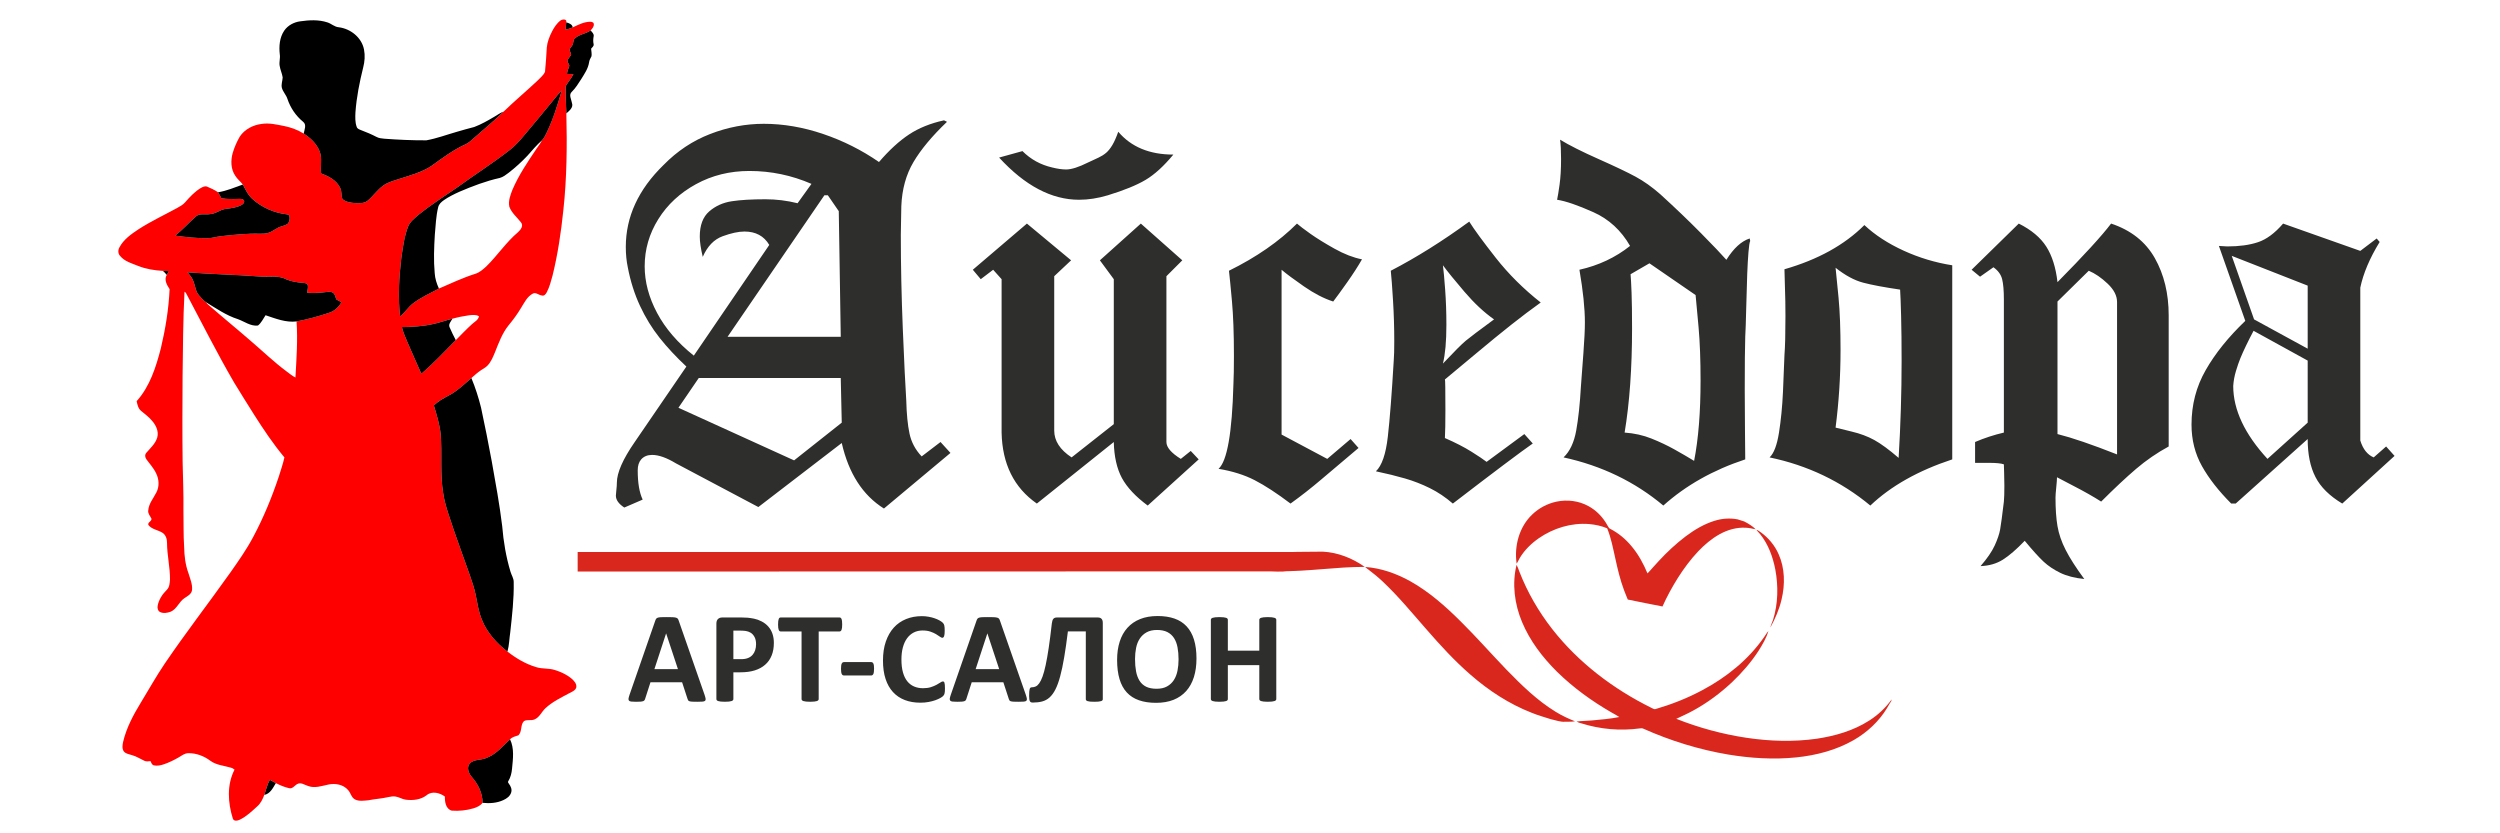
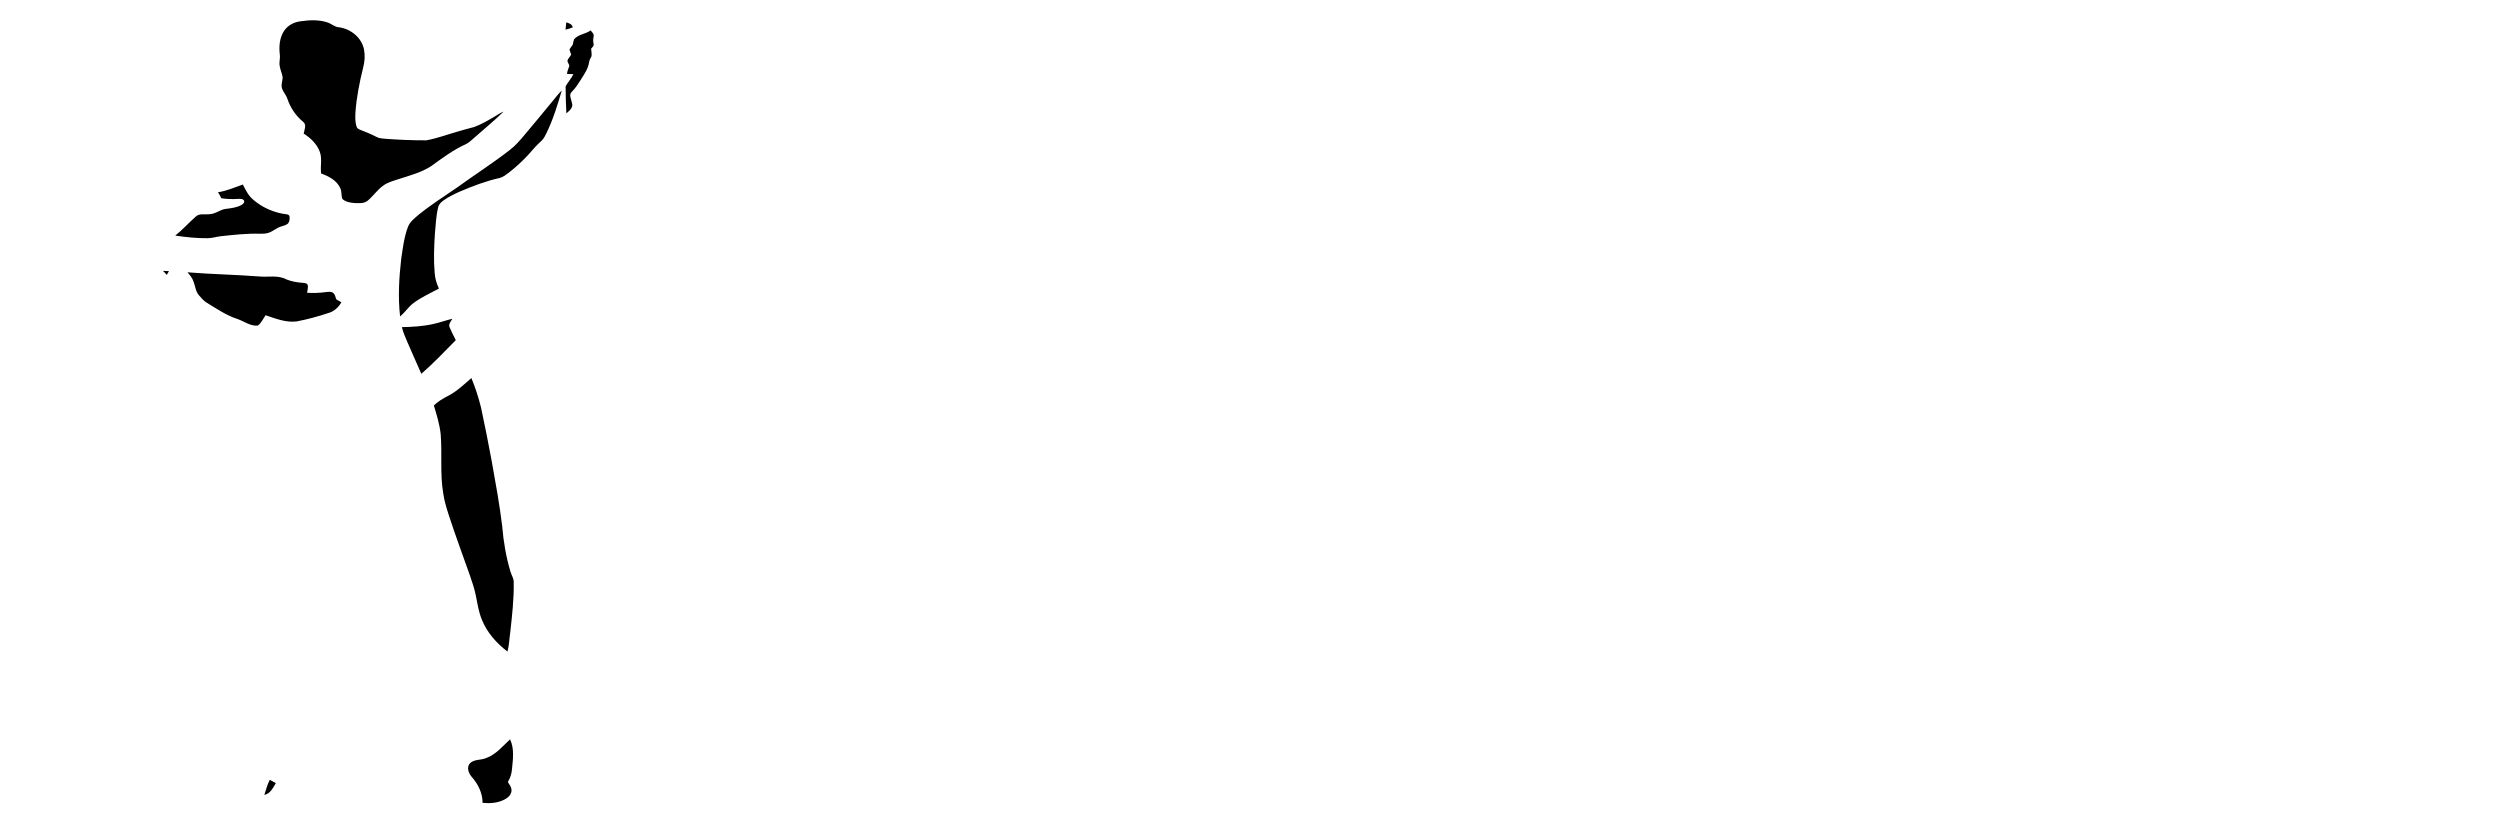
<svg xmlns="http://www.w3.org/2000/svg" xml:space="preserve" width="100%" height="100%" version="1.1" style="shape-rendering:geometricPrecision; text-rendering:geometricPrecision; image-rendering:optimizeQuality; fill-rule:evenodd; clip-rule:evenodd" viewBox="0 0 45000 15000">
  <defs>
    <style type="text/css">
   
    .fil4 {fill:#DA271E}
    .fil2 {fill:black;fill-rule:nonzero}
    .fil0 {fill:#2E2E2D;fill-rule:nonzero}
    .fil3 {fill:#DA271E;fill-rule:nonzero}
    .fil1 {fill:red;fill-rule:nonzero}
   
  </style>
  </defs>
  <g id="Layer_x0020_1">
    <g id="_2115845586016">
-       <path class="fil0" d="M11943.65 2970.12c244.24,-250.19 524.22,-436.35 839.94,-558.47 315.73,-122.12 637.41,-183.18 965.05,-183.18 351.47,0 707.4,61.06 1067.8,183.18 360.41,122.12 695.49,290.4 1005.26,504.86 184.66,-214.46 364.87,-379.76 540.6,-495.93 175.73,-116.16 385.72,-201.05 629.96,-254.66l53.61 26.81c-268.07,256.15 -469.11,497.41 -603.15,723.78 -134.03,226.37 -207.01,491.46 -218.92,795.27 0,53.61 -1.49,138.5 -4.47,254.66 -2.98,116.16 -4.47,204.03 -4.47,263.6 0,542.09 11.92,1105.04 35.74,1688.83 23.83,583.79 44.68,1015.68 62.56,1295.66 5.95,238.28 25.31,434.87 58.08,589.75 32.76,154.88 105.73,291.89 218.92,411.04l339.55 -259.14 178.71 196.59 -1197.37 1000.78c-381.25,-238.28 -634.43,-631.44 -759.52,-1179.49l-1501.18 1152.69 -1483.31 -786.34c-166.8,-101.27 -309.77,-151.9 -428.91,-151.9 -83.4,0 -148.93,26.81 -196.58,80.42 -41.7,47.66 -62.55,113.18 -62.55,196.58 0,226.37 29.78,402.1 89.35,527.2l-330.61 142.97c-101.27,-65.53 -151.91,-137.01 -151.91,-214.45 0,-17.87 2.98,-52.13 8.94,-102.76 5.96,-50.64 8.93,-93.83 8.93,-129.57 0,-178.71 107.23,-422.95 321.68,-732.72l929.31 -1358.21c-184.67,-172.75 -345.51,-345.51 -482.53,-518.26 -137.01,-172.75 -254.66,-364.87 -352.95,-576.35 -98.29,-211.47 -171.27,-442.31 -218.92,-692.51 -23.83,-113.18 -35.75,-235.3 -35.75,-366.35 0,-542.1 226.37,-1033.55 679.11,-1474.38zm2350.06 5316.68l857.82 -679.1 -17.88 -804.21 -2555.58 0 -366.35 536.14 2081.99 947.17zm-1197.37 -2224.96l2037.31 0 -35.74 -2260.71 -196.58 -285.94 -62.55 0 -1742.44 2546.65zm-446.78 -1438.63c-35.74,-148.93 -53.61,-271.05 -53.61,-366.36 0,-202.54 56.59,-352.96 169.77,-451.25 113.19,-98.29 248.71,-159.35 406.57,-183.18 157.86,-23.83 358.92,-35.74 603.15,-35.74 196.59,0 390.19,23.83 580.82,71.48l250.19 -348.48c-357.42,-154.89 -729.74,-232.33 -1116.95,-232.33 -351.46,0 -671.65,78.93 -960.57,236.79 -288.92,157.87 -515.29,367.85 -679.1,629.96 -163.83,262.11 -245.74,545.07 -245.74,848.88 0,279.99 74.47,559.97 223.4,839.95 148.92,279.98 369.33,536.13 661.23,768.46l1358.21 -1992.64c-95.31,-160.84 -244.24,-241.26 -446.78,-241.26 -107.23,0 -238.28,28.3 -393.17,84.89 -154.88,56.59 -274.02,180.2 -357.42,370.83zm8783.69 3493.82l142.97 151.9 -917.39 831.01c-217.43,-160.84 -372.32,-326.15 -464.65,-495.93 -90.84,-169.77 -139.99,-385.71 -145.95,-647.83l-1385.01 1108.02c-411.04,-285.94 -622.52,-711.87 -634.43,-1277.79l0 -2761.1 -151.91 -169.78 -223.39 169.78 -142.97 -169.78 973.99 -831.01 795.26 661.24 -303.81 285.93 0 2778.98c0,184.67 104.25,345.5 312.75,482.52l759.52 -598.69 0 -2609.19 -250.19 -339.55 737.18 -661.24 746.13 661.24 -285.94 285.93 0 2984.49c0,95.32 86.37,196.59 259.13,303.81l178.71 -142.96zm-3029.17 -5397.1c148.93,148.92 327.64,247.22 536.14,294.87 95.31,23.83 178.71,35.74 250.2,35.74 95.31,0 226.36,-41.7 393.16,-125.1 77.44,-35.74 141.48,-65.52 192.12,-89.35 50.63,-23.83 95.31,-52.13 134.03,-84.89 38.72,-32.76 75.95,-78.93 111.7,-138.5 35.74,-59.57 71.48,-139.99 107.22,-241.26 232.33,274.02 562.95,411.04 991.85,411.04 -172.75,208.49 -339.55,360.4 -500.39,455.71 -160.84,95.31 -387.21,187.65 -679.1,277 -178.72,53.62 -351.47,80.43 -518.27,80.43 -494.43,0 -973.98,-253.18 -1438.63,-759.53l419.97 -116.16zm5906.43 5182.64l142.97 160.84c-262.11,220.41 -484.01,408.06 -665.7,562.94 -181.69,154.89 -367.85,300.83 -558.48,437.85 -244.24,-184.67 -458.69,-324.66 -643.36,-419.98 -184.67,-95.31 -402.1,-163.81 -652.3,-205.51 154.89,-137.02 244.24,-646.34 268.07,-1527.99 5.96,-119.14 8.94,-288.92 8.94,-509.33 0,-393.16 -11.92,-720.8 -35.74,-982.91 -23.83,-262.12 -41.7,-443.81 -53.62,-545.08 494.44,-244.24 902.5,-527.2 1224.18,-848.88 47.66,41.7 128.07,102.76 241.26,183.18 113.18,80.42 257.64,169.78 433.37,268.07 175.74,98.29 341.05,162.33 495.93,192.12 -71.48,125.09 -160.84,263.6 -268.07,415.5 -107.22,151.9 -190.62,266.58 -250.19,344.02 -166.8,-53.61 -342.53,-144.46 -527.2,-272.53 -184.67,-128.08 -318.7,-227.86 -402.1,-299.35l0 2966.62 822.07 437.84 419.97 -357.42zm2135.61 -3913.79c89.36,142.97 248.71,360.4 478.06,652.3 229.34,291.89 498.9,559.96 808.67,804.2 -166.8,119.14 -342.53,251.69 -527.2,397.64 -184.67,145.94 -396.15,318.7 -634.43,518.26 -238.28,199.56 -425.93,355.94 -562.94,469.12 5.95,0 8.93,184.67 8.93,554.01 0,220.41 -2.98,387.2 -8.93,500.39 190.62,83.4 349.98,165.31 478.05,245.73 128.08,80.42 218.92,141.48 272.54,183.18l679.1 -500.4 151.91 169.78c-214.46,148.93 -694,509.33 -1438.63,1081.21 -131.06,-113.18 -268.07,-205.52 -412.53,-277.01 -144.46,-71.48 -293.39,-129.56 -446.78,-174.24 -153.39,-44.68 -329.13,-87.87 -525.71,-129.57 107.23,-101.27 178.71,-308.27 214.45,-621.02 35.75,-312.75 71.49,-772.93 107.23,-1380.55 5.96,-71.48 8.94,-184.67 8.94,-339.55 0,-244.24 -7.45,-488.48 -22.34,-732.72 -14.89,-244.24 -28.3,-422.95 -40.21,-536.14 460.18,-238.28 930.79,-533.15 1411.82,-884.62zm-473.59 2555.58c202.54,-214.45 339.56,-351.47 411.04,-411.04 71.49,-59.57 241.26,-187.64 509.33,-384.23 -178.71,-125.1 -355.93,-290.4 -531.67,-495.92 -175.73,-205.52 -305.3,-364.87 -388.7,-478.06 11.92,89.36 25.32,235.31 40.22,437.85 14.89,202.54 22.33,414.01 22.33,634.42 0,297.86 -20.85,530.18 -62.55,696.98zm5522.2 -2251.77l8.94 44.68c-11.92,23.83 -22.34,90.84 -31.28,201.05 -8.93,110.2 -16.38,241.26 -22.34,393.17 -5.95,151.9 -11.91,354.44 -17.87,607.62 -5.96,253.17 -11.91,427.42 -17.87,522.73 -5.96,190.62 -8.93,509.33 -8.93,956.11 0,274.02 1.48,525.71 4.46,755.06 2.98,229.34 4.47,394.65 4.47,495.92 -577.83,190.63 -1069.29,467.63 -1474.37,831.01 -512.31,-428.91 -1111,-717.83 -1796.06,-866.75 113.19,-107.23 189.14,-268.07 227.86,-482.52 38.72,-214.46 67.02,-479.55 84.89,-795.27 11.91,-160.84 26.8,-360.4 44.68,-598.69 17.87,-238.28 26.8,-422.95 26.8,-554 0,-250.2 -32.76,-565.92 -98.29,-947.18 345.51,-77.44 649.32,-220.41 911.43,-428.91 -160.84,-279.98 -381.25,-482.52 -661.23,-607.62 -279.98,-125.09 -497.42,-199.56 -652.3,-223.38 11.91,-53.62 26.81,-144.47 44.68,-272.54 17.87,-128.08 26.8,-281.47 26.8,-460.18 0,-154.89 -5.95,-271.05 -17.87,-348.49 166.8,101.27 397.64,217.43 692.51,348.49 294.88,131.05 516.78,236.79 665.7,317.21 148.93,80.42 297.86,186.16 446.78,317.21 268.07,244.24 512.31,478.06 732.72,701.45 220.41,223.39 372.32,382.74 455.72,478.05 131.05,-208.5 271.04,-336.57 419.97,-384.23zm-2251.77 3493.82c172.76,11.91 333.6,47.66 482.52,107.23 148.93,59.57 287.43,125.09 415.51,196.58 128.08,71.48 245.73,139.99 352.96,205.52 77.44,-393.17 116.16,-875.69 116.16,-1447.57 0,-369.34 -11.92,-688.04 -35.75,-956.11 -23.82,-268.07 -41.69,-461.67 -53.61,-580.81l-831.01 -571.88 -339.55 196.58c5.95,65.53 11.91,177.23 17.87,335.09 5.96,157.86 8.94,370.82 8.94,638.89 0,714.85 -44.68,1340.34 -134.04,1876.48zm5897.49 -3011.3l0 3493.82c-613.57,202.54 -1105.03,479.54 -1474.37,831.01 -524.22,-434.86 -1128.86,-723.78 -1813.93,-866.75 77.45,-71.49 134.04,-220.41 169.78,-446.78 35.74,-226.37 59.57,-470.61 71.49,-732.72 11.91,-262.11 20.85,-482.52 26.8,-661.23 11.92,-148.93 17.87,-381.26 17.87,-696.98 0,-190.63 -2.97,-363.38 -8.93,-518.27 -5.96,-154.88 -8.94,-265.09 -8.94,-330.61 601.67,-172.76 1081.21,-437.85 1438.63,-795.27 190.63,178.71 425.93,332.11 705.92,460.18 279.98,128.08 571.87,215.95 875.68,263.6zm-2099.86 2921.94c41.7,11.92 138.5,35.74 290.41,71.49 151.9,35.74 287.43,86.37 406.57,151.9 119.14,65.53 265.09,172.76 437.84,321.68 35.74,-595.7 53.61,-1176.52 53.61,-1742.44 0,-315.72 -2.98,-586.77 -8.93,-813.14 -5.96,-226.37 -11.92,-384.23 -17.87,-473.58 -285.94,-41.7 -507.84,-83.4 -665.7,-125.1 -157.87,-41.7 -323.18,-131.06 -495.93,-268.07 11.91,107.23 29.78,287.43 53.61,540.6 23.83,253.18 35.75,567.41 35.75,942.71 0,464.65 -29.79,929.3 -89.36,1393.95zm5995.78 -2019.44l0 2359c-208.49,113.18 -403.59,247.21 -585.28,402.1 -181.69,154.88 -391.67,351.46 -629.96,589.75 -65.52,-41.7 -139.99,-86.38 -223.39,-134.04 -83.4,-47.65 -180.2,-99.78 -290.4,-156.37 -110.21,-56.59 -204.03,-105.74 -281.48,-147.44 0,35.74 -4.46,96.8 -13.4,183.18 -8.93,86.38 -13.4,147.44 -13.4,183.18 0,202.54 11.91,373.81 35.74,513.8 23.83,139.99 72.97,282.96 147.44,428.91 74.46,145.94 186.16,320.19 335.08,522.73 -172.75,-17.87 -317.21,-55.1 -433.37,-111.7 -116.17,-56.59 -215.95,-123.61 -299.35,-201.05 -83.39,-77.44 -196.58,-202.54 -339.55,-375.29 -148.93,154.88 -279.98,268.07 -393.17,339.55 -113.18,71.49 -247.21,110.21 -402.1,116.16 119.14,-137.01 204.03,-260.62 254.67,-370.83 50.63,-110.2 83.4,-207 98.29,-290.4 14.89,-83.4 37.23,-250.2 67.02,-500.39 5.95,-59.58 8.93,-154.89 8.93,-285.94 0,-89.36 -1.49,-168.29 -4.47,-236.8 -2.97,-68.5 -4.46,-117.65 -4.46,-147.43 -47.66,-17.88 -137.02,-26.81 -268.07,-26.81l-250.2 0 0 -375.3c166.8,-71.48 339.56,-128.07 518.27,-169.77l0 -2394.74c0,-160.84 -10.43,-282.96 -31.28,-366.36 -20.85,-83.4 -72.97,-154.89 -156.37,-214.46l-241.26 169.78 -151.91 -125.1 848.88 -831.01c226.37,113.19 391.68,251.69 495.93,415.51 104.25,163.82 171.27,376.78 201.05,638.89 476.57,-482.52 798.25,-833.99 965.04,-1054.4 357.43,119.14 619.54,326.15 786.34,621.03 166.79,294.87 250.19,638.89 250.19,1032.06zm-2001.57 2135.6c262.11,65.53 619.53,187.65 1072.27,366.37l0 -2743.23c0,-113.19 -56.59,-223.39 -169.78,-330.62 -113.18,-107.23 -226.36,-184.67 -339.55,-232.33l-562.94 554.01 0 2385.8zm5915.36 223.4l151.91 169.77 -941.22 857.82c-227.86,-137.02 -390.18,-296.37 -482.52,-478.06 -93.82,-181.69 -139.99,-409.54 -139.99,-683.57l-1295.66 1161.63 -80.42 0c-226.37,-226.37 -402.1,-451.25 -527.2,-674.64 -125.1,-223.39 -187.65,-472.1 -187.65,-746.12 0,-357.43 84.89,-685.06 256.16,-982.92 169.77,-297.85 406.56,-592.72 711.86,-884.62l-475.07 -1349.28c11.91,0 35.74,1.49 71.48,4.47 35.74,2.98 62.55,4.47 80.42,4.47 215.95,0 399.13,-25.32 551.03,-75.95 153.39,-50.64 303.81,-162.33 452.74,-335.09l1389.48 491.46 294.88 -223.39 53.61 62.55c-178.71,291.9 -294.87,565.92 -348.49,822.07l0 2752.17c47.66,154.88 128.08,256.15 241.26,303.81l223.39 -196.58zm-2376.86 -2287.52l965.04 527.2 0 -1134.82 -1367.15 -536.13 402.11 1143.75zm241.26 2510.9l723.78 -652.29 0 -1116.95 -973.98 -536.14c-47.66,89.36 -92.33,177.22 -134.03,263.6 -41.7,86.38 -75.96,162.33 -102.76,227.86 -26.81,65.53 -53.62,142.97 -80.42,232.33 -26.81,89.35 -43.19,178.71 -49.15,268.06 0,428.91 205.52,866.75 616.56,1313.53z" />
-       <path class="fil0" d="M12683.43 12510.39c9.16,27.87 15.13,50.17 17.52,66.49 2.39,16.32 -0.8,28.67 -9.16,37.03 -8.76,7.96 -23.89,13.14 -45.79,15.13 -21.5,1.99 -51.76,2.79 -89.59,2.79 -39.81,0 -70.87,-0.4 -92.77,-1.59 -22.29,-1.2 -39.02,-3.59 -50.96,-7.17 -11.55,-3.59 -19.51,-8.36 -24.29,-14.73 -4.78,-5.98 -8.76,-14.34 -11.55,-24.29l-99.14 -303.4 -569.37 0 -95.16 295.04c-3.19,11.14 -7.17,20.3 -12.34,27.47 -4.78,7.57 -13.14,13.14 -24.29,17.52 -11.15,4.38 -27.07,7.17 -47.78,8.76 -20.7,1.59 -47.78,2.39 -81.23,2.39 -35.83,0 -63.7,-1.2 -84.01,-3.59 -20.3,-2.39 -34.24,-7.96 -41.8,-16.72 -7.97,-9.16 -10.75,-21.9 -8.37,-38.22 2.39,-16.33 8.37,-37.83 17.52,-65.3l465.06 -1339.81c4.38,-13.14 9.95,-23.9 16.32,-31.86 5.97,-8.36 15.93,-14.33 29.46,-18.71 13.94,-4.38 32.65,-7.17 56.94,-8.36 23.89,-1.2 55.74,-1.59 95.56,-1.59 45.79,0 82.42,0.39 109.5,1.59 27.47,1.19 48.57,3.98 63.7,8.36 15.13,4.38 25.88,10.75 32.65,19.11 6.37,8.76 12.34,20.31 16.72,35.04l466.65 1338.62zm-692.8 -1108.48l-1.2 0 -210.23 642.23 423.65 0 -212.22 -642.23zm1938.65 171.6c0,85.21 -13.14,160.06 -39.82,225.36 -26.28,65.7 -64.9,120.65 -115.87,165.24 -50.56,44.99 -112.68,78.84 -186.34,102.33 -73.65,23.49 -160.45,35.04 -260.39,35.04l-126.22 0 0 481.37c0,7.97 -2.39,14.74 -7.57,21.11 -5.17,5.97 -13.53,11.14 -25.08,15.12 -11.55,3.99 -27.07,6.77 -46.58,9.16 -19.12,2.39 -44.2,3.59 -74.06,3.59 -29.47,0 -54.15,-1.2 -74.06,-3.59 -19.91,-2.39 -35.44,-5.57 -46.98,-9.16 -11.55,-3.98 -19.91,-9.15 -24.29,-15.12 -4.78,-6.37 -7.17,-13.54 -7.17,-21.11l0 -1358.13c0,-36.63 9.56,-64.1 28.67,-82.41 19.11,-18.32 44.19,-27.48 75.25,-27.48l355.96 0c35.83,0 70.07,1.2 102.32,3.98 32.26,2.79 70.88,8.76 116.27,17.52 44.99,9.16 90.78,25.49 136.97,49.77 46.18,23.89 86,54.55 118.65,91.58 32.65,37.03 57.73,80.03 74.85,129.8 17.12,49.37 25.49,104.72 25.49,166.03zm-320.13 22.3c0,-52.96 -9.55,-96.75 -28.27,-130.99 -18.71,-34.25 -41.8,-59.73 -69.28,-76.05 -27.47,-16.33 -56.14,-26.68 -86,-31.06 -30.26,-4.38 -61.32,-6.37 -93.57,-6.37l-131.39 0 0 513.63 138.56 0c49.37,0 90.38,-6.77 123.83,-19.91 33.04,-13.14 60.52,-31.85 81.62,-55.74 21.11,-23.49 37.03,-52.16 48.18,-85.21 10.75,-33.05 16.32,-69.28 16.32,-108.3zm1550.05 -355.16c0,22.7 -0.8,41.81 -2.79,58.13 -1.99,15.93 -4.78,28.67 -8.76,38.22 -3.98,9.96 -8.76,17.13 -14.73,21.51 -5.58,4.77 -12.34,7.16 -19.11,7.16l-377.46 0 0 1217.18c0,7.57 -2.39,14.74 -7.57,21.11 -5.17,5.97 -13.53,11.14 -25.08,15.12 -11.55,3.59 -27.47,6.77 -47.38,9.16 -19.91,2.39 -44.6,3.59 -74.06,3.59 -29.46,0 -54.15,-1.2 -74.06,-3.59 -19.91,-2.39 -35.83,-5.57 -47.38,-9.16 -11.55,-3.98 -19.91,-9.15 -25.08,-15.12 -5.18,-6.37 -7.57,-13.54 -7.57,-21.11l0 -1217.18 -377.46 0c-7.56,0 -14.33,-2.39 -19.9,-7.16 -5.18,-4.38 -9.96,-11.55 -13.94,-21.51 -3.58,-9.55 -6.77,-22.29 -8.76,-38.22 -1.99,-16.32 -2.79,-35.43 -2.79,-58.13 0,-23.09 0.8,-43 2.79,-59.32 1.99,-16.33 5.18,-29.47 8.76,-39.02 3.98,-9.96 8.76,-16.73 13.94,-21.11 5.57,-4.38 12.34,-6.37 19.9,-6.37l1063.1 0c6.77,0 13.14,1.99 19.11,6.37 5.97,4.38 10.75,11.15 14.73,21.11 3.98,9.55 6.77,22.69 8.76,39.02 1.99,16.32 2.79,36.23 2.79,59.32zm573.75 796.32c0,45.39 -4.38,76.85 -12.74,94.77 -8.76,17.91 -22.3,27.07 -41.01,27.07l-486.16 0c-19.51,0 -33.44,-9.16 -42.2,-27.47 -8.37,-18.32 -12.75,-49.77 -12.75,-94.37 0,-43.79 4.38,-74.45 12.75,-92.37 8.76,-17.92 22.69,-27.08 42.2,-27.08l486.16 0c9.55,0 17.51,2 23.89,5.98 6.76,3.98 12.34,10.35 17.12,19.91 4.38,9.15 7.96,21.89 9.95,37.42 1.99,15.53 2.79,34.25 2.79,56.14zm1276.1 359.54c0,19.51 -0.39,36.24 -1.59,49.77 -1.19,13.54 -3.18,25.49 -5.57,35.04 -1.99,9.96 -5.18,18.32 -9.16,25.48 -3.98,6.77 -9.95,14.74 -18.71,23.5 -8.36,8.76 -25.09,20.3 -49.37,34.24 -24.69,13.54 -54.55,27.07 -89.99,39.81 -35.44,12.35 -75.65,23.1 -121.04,31.46 -45.39,8.36 -94.76,12.74 -147.72,12.74 -103.12,0 -196.29,-15.93 -279.51,-47.78 -83.21,-31.85 -154.09,-79.63 -212.22,-142.94 -58.53,-63.31 -103.12,-142.14 -134.18,-237.3 -31.06,-94.77 -46.58,-205.06 -46.58,-330.88 0,-128.2 17.12,-242.08 51.36,-341.62 34.24,-99.54 82.02,-183.15 143.34,-250.84 61.31,-67.69 134.97,-118.65 220.98,-153.69 85.6,-35.04 180.36,-52.56 283.89,-52.56 41.8,0 82.02,3.59 121.04,10.75 39.02,6.77 74.85,15.93 107.9,27.48 33.05,11.14 62.51,24.28 89.19,39.02 26.28,15.13 44.99,27.87 55.34,38.22 10.35,10.75 17.52,19.51 21.5,26.28 3.98,7.17 7.17,15.92 9.16,26.67 2.39,11.15 4.38,23.89 5.57,38.63 1.2,14.73 1.6,32.64 1.6,54.54 0,23.1 -0.8,43 -2.39,59.33 -1.6,16.32 -4.38,29.46 -7.97,39.42 -3.98,9.95 -8.75,17.52 -13.93,21.9 -5.58,4.78 -11.95,7.16 -18.72,7.16 -11.54,0 -26.27,-6.76 -44.19,-20.3 -17.92,-13.54 -41.01,-28.67 -69.28,-45.39 -28.27,-16.73 -62.11,-31.86 -101.53,-45.39 -39.02,-13.54 -85.61,-20.31 -140.15,-20.31 -59.73,0 -113.08,12.34 -160.07,36.63 -46.98,24.69 -86.8,59.33 -119.84,104.72 -33.05,45.79 -58.13,100.73 -75.25,165.23 -17.13,64.11 -25.49,136.97 -25.49,217.8 0,88.39 9.16,165.24 27.48,230.14 18.31,64.5 44.19,118.25 78.04,160.06 33.44,41.81 74.45,73.26 122.23,93.57 47.78,20.7 101.53,31.05 161.26,31.05 54.15,0 101.13,-6.37 140.95,-19.11 39.41,-12.74 73.26,-27.08 101.53,-42.2 28.67,-15.53 51.76,-29.47 70.07,-41.81 18.32,-12.34 32.25,-18.71 42.61,-18.71 7.56,0 13.93,1.59 18.31,4.77 4.78,3.19 8.76,9.16 11.95,18.72 2.78,9.16 5.17,22.29 6.77,39.01 1.59,17.13 2.38,39.42 2.38,67.69zm1456.88 113.88c9.15,27.87 15.13,50.17 17.51,66.49 2.4,16.32 -0.79,28.67 -9.15,37.03 -8.76,7.96 -23.89,13.14 -45.79,15.13 -21.5,1.99 -51.76,2.79 -89.59,2.79 -39.81,0 -70.87,-0.4 -92.77,-1.59 -22.3,-1.2 -39.02,-3.59 -50.96,-7.17 -11.55,-3.59 -19.51,-8.36 -24.29,-14.73 -4.78,-5.98 -8.76,-14.34 -11.55,-24.29l-99.14 -303.4 -569.37 0 -95.16 295.04c-3.19,11.14 -7.17,20.3 -12.34,27.47 -4.78,7.57 -13.14,13.14 -24.29,17.52 -11.15,4.38 -27.08,7.17 -47.78,8.76 -20.71,1.59 -47.78,2.39 -81.23,2.39 -35.83,0 -63.7,-1.2 -84.01,-3.59 -20.3,-2.39 -34.24,-7.96 -41.8,-16.72 -7.97,-9.16 -10.76,-21.9 -8.37,-38.22 2.39,-16.33 8.37,-37.83 17.52,-65.3l465.05 -1339.81c4.38,-13.14 9.96,-23.9 16.33,-31.86 5.97,-8.36 15.92,-14.33 29.46,-18.71 13.94,-4.38 32.65,-7.17 56.94,-8.36 23.89,-1.2 55.74,-1.59 95.56,-1.59 45.79,0 82.42,0.39 109.49,1.59 27.48,1.19 48.58,3.98 63.71,8.36 15.13,4.38 25.88,10.75 32.65,19.11 6.37,8.76 12.34,20.31 16.72,35.04l466.65 1338.62zm-692.8 -1108.48l-1.2 0 -210.23 642.23 423.65 0 -212.22 -642.23zm2077.2 1183.33c0,7.57 -2.38,14.33 -7.16,20.31 -4.38,5.97 -12.74,10.75 -24.29,14.73 -11.55,3.58 -27.47,6.77 -47.38,8.76 -19.91,1.99 -44.6,2.79 -74.06,2.79 -30.26,0 -55.34,-0.8 -74.85,-2.79 -19.12,-1.99 -35.04,-5.18 -46.59,-8.76 -11.54,-3.98 -19.91,-8.76 -24.29,-14.73 -4.78,-5.98 -7.16,-12.74 -7.16,-20.31l0 -1219.57 -322.51 0c-21.9,178.38 -44.2,334.06 -66.89,467.44 -22.3,132.99 -46.59,247.26 -72.47,342.03 -25.48,95.16 -54.15,173.19 -84.81,233.72 -30.66,60.92 -66.09,109.09 -105.12,144.53 -39.41,35.44 -84.01,59.72 -133.78,72.86 -49.37,13.14 -105.91,19.91 -168.82,19.91 -11.94,0 -21.9,-1.59 -30.65,-4.78 -8.37,-2.78 -15.14,-8.76 -20.31,-17.52 -5.18,-8.36 -8.76,-20.3 -11.15,-35.83 -2.39,-15.53 -3.58,-35.44 -3.58,-59.33 0,-33.44 0.79,-60.52 2.39,-81.22 1.59,-20.31 4.38,-36.23 7.96,-47.38 3.98,-11.55 9.16,-19.12 15.53,-22.7 5.97,-3.98 13.53,-5.97 22.3,-5.97 23.88,0 47.38,-4.78 69.27,-14.73 22.3,-9.56 43.8,-28.67 64.51,-57.73 20.7,-28.67 40.61,-69.29 59.72,-121.45 19.11,-52.15 37.83,-120.64 56.14,-206.24 18.32,-85.21 36.63,-189.13 54.95,-311.76 18.31,-122.64 37.03,-268.36 55.74,-437.18 4.78,-39.82 13.94,-67.69 27.87,-83.62 13.94,-15.92 34.64,-23.89 61.72,-23.89l740.18 0c28.27,0 49.77,7.97 64.9,23.89 15.13,15.93 22.69,40.22 22.69,72.86l0 1373.66zm1686.22 -733.01c0,125.02 -15.53,236.9 -46.59,335.65 -31.05,98.74 -77.24,182.75 -138.95,251.24 -61.32,68.88 -137.37,121.44 -227.75,157.67 -90.78,36.23 -195.5,54.15 -314.55,54.15 -117.46,0 -219.78,-15.53 -306.98,-46.19 -87.6,-30.66 -160.46,-77.24 -218.99,-140.55 -58.13,-62.91 -101.93,-142.94 -131,-240.09 -29.06,-97.15 -43.8,-212.22 -43.8,-345.21 0,-121.83 15.53,-231.73 46.59,-329.28 31.06,-97.54 77.24,-180.36 138.96,-248.85 61.31,-68.48 137.36,-121.04 227.75,-157.27 90.78,-36.63 195.89,-54.95 315.74,-54.95 114.27,0 215.01,15.13 302.6,45.39 87.2,30.26 160.46,76.85 218.99,140.16 58.93,62.9 103.13,142.14 132.98,238.1 29.87,96.35 45,209.43 45,340.03zm-322.51 15.53c0,-79.24 -6.37,-151.31 -18.72,-216.21 -12.34,-64.9 -33.44,-120.64 -63.3,-166.83 -29.87,-46.18 -69.68,-82.02 -119.45,-107.5 -49.77,-25.08 -111.88,-37.82 -186.34,-37.82 -75.26,0 -138.16,14.33 -188.33,42.6 -50.57,28.27 -91.58,66.49 -122.64,113.87 -31.05,47.38 -52.95,102.73 -65.69,166.04 -12.74,63.7 -19.11,130.59 -19.11,201.47 0,82.41 6.37,156.47 18.71,222.17 12.34,65.7 33.45,121.84 62.91,168.82 29.46,46.58 68.88,82.02 118.65,106.71 49.77,24.29 112.28,36.63 187.53,36.63 75.26,0 138.17,-13.94 188.34,-42.21 50.56,-27.87 91.57,-66.09 122.63,-114.27 31.06,-48.18 52.95,-104.32 65.7,-168.42 12.74,-64.1 19.11,-132.59 19.11,-205.05zm1759.07 715.09c0,7.57 -2.38,14.74 -7.56,21.11 -5.18,5.97 -13.54,11.14 -25.09,15.12 -11.54,3.59 -27.07,6.77 -46.58,9.16 -19.11,2.39 -43.8,3.59 -72.86,3.59 -30.26,0 -55.35,-1.2 -75.25,-3.59 -19.91,-2.39 -35.04,-5.57 -46.59,-9.16 -11.15,-3.98 -19.11,-9.15 -24.29,-15.12 -5.18,-6.37 -7.56,-13.54 -7.56,-21.11l0 -610.38 -566.19 0 0 610.38c0,7.57 -2.39,14.74 -7.17,21.11 -4.38,5.97 -12.74,11.14 -24.28,15.12 -11.55,3.59 -27.08,6.77 -46.59,9.16 -19.11,2.39 -44.19,3.59 -74.06,3.59 -29.46,0 -54.15,-1.2 -74.06,-3.59 -19.9,-2.39 -35.43,-5.57 -46.98,-9.16 -11.55,-3.98 -19.91,-9.15 -25.08,-15.12 -5.18,-6.37 -7.57,-13.54 -7.57,-21.11l0 -1426.21c0,-7.57 2.39,-14.73 7.57,-21.1 5.17,-5.98 13.53,-11.15 25.08,-15.13 11.55,-3.99 27.08,-6.77 46.98,-9.16 19.91,-2.39 44.6,-3.58 74.06,-3.58 29.87,0 54.95,1.19 74.06,3.58 19.51,2.39 35.04,5.57 46.59,9.16 11.54,3.98 19.9,9.15 24.28,15.13 4.78,6.37 7.17,13.53 7.17,21.1l0 555.43 566.19 0 0 -555.43c0,-7.57 2.38,-14.73 7.56,-21.1 5.18,-5.98 13.14,-11.15 24.29,-15.13 11.55,-3.59 26.68,-6.77 46.59,-9.16 19.9,-2.39 44.99,-3.58 75.25,-3.58 29.06,0 53.75,1.19 72.86,3.58 19.51,2.39 35.04,5.17 46.58,9.16 11.55,3.98 19.91,9.15 25.09,15.13 5.18,6.37 7.56,13.53 7.56,21.1l0 1426.21z" />
-       <path class="fil1" d="M10094.25 365.13c35.91,-21.57 112.92,-25.19 99.22,36.7 -3.31,44.1 -9.76,87.88 -14.17,131.67 44.25,-9.61 88.19,-22.36 129.77,-40.95 98.6,-45.52 198.76,-98.75 309.95,-100.95 28.04,-1.11 66.15,6.45 69.62,40.79 5.98,45.99 -29.14,83 -57.01,114.97 -92.77,67.09 -225.54,69.3 -300.67,163.48 -10.86,29.45 -12.28,61.11 -20.31,91.19 -17.33,30.71 -42.84,55.75 -59.06,86.93 3.78,32.45 21.57,61.11 29.76,92.45 -18.74,40.17 -56.06,70.09 -68.35,113.24 5.36,32.13 29.3,57.81 35.59,89.62 -14.8,48.82 -38.26,94.97 -42.99,146.47 38.43,2.52 77.01,3.62 115.76,4.25 -38.27,78.43 -98.12,143.48 -140.33,219.08 0.32,162.06 5.35,324.91 13.55,486.97 13.7,582.57 9.13,1166.73 -54.66,1746.62 -41.26,394.05 -99.06,787.48 -194.03,1172.56 -28.19,102.37 -54.65,206.63 -104.26,301.13 -17.01,32.12 -46.78,72.29 -88.67,57.01 -56.86,-5.35 -110.88,-66.94 -167.42,-30.71 -98.59,54.65 -147.89,161.27 -205.53,252.78 -65.52,109.77 -140.96,213.72 -222.7,312 -118.12,144.42 -180.96,322.55 -249.79,493.43 -34.01,81.27 -68.19,165.37 -128.83,230.89 -33.55,36.38 -78.74,58.27 -119.06,85.83 -62.84,41.58 -118.44,92.45 -174.83,142.06 -131.97,115.29 -260.33,239.4 -417.67,320.19 -92.61,46.78 -183.17,100.32 -257.66,173.4 51.34,169.15 103.47,339.72 122.84,516.11 28.83,355 -14.49,713.93 45.99,1066.56 18.27,129.78 56.38,255.46 96.23,380.04 118.12,368.38 256.09,729.99 383.03,1095.22 39.69,117.18 81.58,234.04 105.52,355.78 29.77,147.57 51.66,298.3 109.15,438.47 91.82,233.72 265.22,426.34 461.93,577.85 154.82,122.21 328.85,224.11 518.47,280.81 108.2,34.33 224.43,16.07 332.63,50.71 111.98,33.55 220.34,85.21 309.8,161.28 41.26,37.96 86.46,87.57 78.74,148.2 -12.76,58.91 -75.91,79.7 -122.37,105.84 -150.56,80.96 -308.69,155.76 -434.84,273.73 -67.89,63.31 -104.42,162.85 -194.36,200.18 -60.31,27.24 -132.13,-1.9 -189.77,30.08 -71.19,68.03 -29.3,192.93 -103.95,257.81 -52.29,17.01 -108.99,28.35 -147.73,71.04 -134.5,124.89 -256.09,276.56 -435.32,338.92 -95.28,39.69 -219.07,14.97 -292.62,99.86 -56.39,71.66 -16.7,171.67 35.75,233.88 115.28,128.36 197.81,294.99 197.97,470.28 -41.42,52.44 -103.79,81.11 -166.47,99.69 -125.84,36.7 -258.93,50.87 -389.65,40.8 -106.78,-29.93 -125.52,-158.45 -122.37,-252.94 -90.88,-68.35 -232.94,-105.36 -327.91,-25.2 -106.3,83.47 -248.84,97.33 -378.77,80.95 -62.68,-8.98 -116.86,-45.99 -179.08,-56.07 -43.46,-8.18 -87.72,0.16 -130.4,8.82 -119.22,28.35 -242.07,34.18 -362.08,57.96 -78.28,6.46 -164.11,22.52 -237.35,-13.54 -69.29,-34.03 -78.12,-119.7 -128.52,-171.52 -84.73,-99.38 -228.83,-124.26 -351.68,-98.27 -119.54,24.56 -245.69,72.13 -366.33,26.46 -62.69,-17.65 -129.62,-72.92 -194.83,-35.28 -49.45,25.35 -86.3,93.39 -149.62,74.18 -82.52,-19.06 -161.43,-51.97 -236.24,-91.2 -36.07,-20.15 -71.66,-40.62 -108.52,-58.9 -46.77,84.74 -67.87,180.02 -99.06,271.06 -28.51,74.33 -62.99,149.77 -123.79,203.48 -99.06,90.87 -198.6,186.63 -321.29,244.74 -38.12,18.11 -104.58,30.88 -121.43,-21.1 -89.93,-284.28 -110.25,-609.82 30.55,-881.34 -18.89,-14.02 -38.11,-28.35 -61.1,-34.18 -126.47,-38.27 -267.59,-45.68 -377.04,-127.26 -112.46,-84.41 -252.63,-137.18 -394.22,-134.81 -69.61,0.31 -123.63,48.35 -181.27,80.32 -81.75,46.46 -166.79,88.04 -255.77,118.75 -59.07,19.53 -123.32,34.65 -185.22,19.69 -34.02,-10.24 -45.2,-47.41 -58.27,-76.07 -36.38,3.93 -75.44,11.5 -109.78,-5.67 -74.81,-34.18 -144.26,-80.95 -224.59,-102.22 -49.13,-16.38 -106.93,-22.52 -143.16,-63.62 -38.27,-48.51 -27.24,-114.98 -16.06,-170.89 59.21,-254.82 183.79,-487.76 319.08,-709.51 143.32,-234.51 277.04,-475.17 431.07,-703.06 378.3,-557.06 790.78,-1089.55 1180.26,-1638.58 146.63,-208.05 293.58,-417.21 412.64,-642.58 185.69,-347.12 335.63,-712.51 460.21,-1085.62 35.27,-114.5 75.12,-227.89 100.95,-344.91 -201.12,-240.81 -375.94,-502.1 -544.15,-766.69 -121.11,-193.88 -244.43,-386.65 -362.24,-582.57 -304.28,-522.88 -575.64,-1063.88 -859.29,-1597.95 -6.77,-15.59 -18.43,-27.56 -32.76,-35.91 -26.46,509.03 -28.35,1018.84 -34.81,1528.49 -3.15,514.54 -5.51,1029.08 0.95,1543.62 5.82,283.49 18.27,566.66 14.33,850.15 5.36,225.69 -2.36,451.86 13.07,677.23 3.15,158.44 22.05,318.15 77.33,467.45 29.14,99.38 75.44,199.23 64.42,305.22 -10.4,74.81 -84.1,108.05 -139.23,146.16 -97.01,65.83 -134.34,196.24 -246.63,242.54 -59.38,21.42 -128.99,34.18 -188.21,5.83 -40.64,-19.84 -52.45,-71.03 -44.73,-112.14 20,-112.6 87.1,-211.04 167.26,-290.26 47.25,-47.72 49.45,-119.22 55.12,-181.91 1.9,-222.22 -53.23,-440.51 -53.54,-662.74 0.94,-67.88 -22.84,-141.27 -81.9,-180.01 -81.43,-52.14 -191.51,-59.54 -253.88,-140.33 -17.96,-50.87 68.04,-66.78 54.33,-116.55 -23.15,-46.46 -65.2,-88.35 -56.7,-144.9 8.67,-121.58 92.92,-218.75 146.16,-323.81 56.07,-105.36 49.61,-236.55 -3.15,-341.92 -42.37,-93.23 -113.24,-168.52 -173.09,-250.26 -28.19,-35.27 -36.06,-88.35 -2.99,-123.32 73.23,-85.2 163.95,-163.95 195.61,-275.93 29.92,-108.35 -23.63,-219.23 -94.34,-299.39 -57.49,-68.83 -130.09,-122.07 -198.44,-178.92 -51.82,-42.52 -64.27,-111.82 -78.75,-173.4 238.13,-263.96 347.75,-612.82 435.63,-950.17 83,-349.96 141.9,-707.63 157.81,-1067.19 -49.3,-72.92 -103.63,-169.78 -51.19,-255.62 12.44,-23.3 26.31,-45.67 39.85,-68.19 -36.22,-1.1 -72.45,-2.21 -108.52,-4.09 -152.92,-9.14 -306.48,-32.76 -449.17,-90.41 -114.03,-45.04 -243.02,-80.47 -323.02,-180.01 -38.75,-40.79 -38.43,-106.63 -10.72,-153.24 74.34,-141.59 209.32,-236.09 339.09,-322.56 224.12,-145.52 466.82,-258.45 700.86,-386.65 48.66,-28.19 100.48,-54.33 138.44,-97.17 85.2,-98.44 175.76,-196.24 288.52,-263.49 34.34,-17.8 76.23,-40.64 114.82,-21.1 66.31,27.87 132.61,57.79 191.52,99.53 24.56,33.39 42.2,70.87 60.94,107.73 100.65,15.59 202.7,17.32 304.29,11.49 37.16,-0.47 90.4,-5.98 106.78,37.17 5.04,32.29 -21.42,57.02 -47.09,71.51 -85.84,47.72 -185.53,58.43 -281.29,70.87 -103.32,10.71 -184.74,90.87 -290.11,94.81 -85.36,15.12 -188.36,-22.83 -256.24,46.94 -124.58,110.56 -235.61,235.92 -366.34,339.56 193.1,27.56 387.76,49.14 583.05,46.46 81.27,0.31 158.92,-27.57 239.24,-35.75 234.03,-25.36 469.18,-51.82 705.1,-44.42 50.88,0.47 103.01,-0.31 151.83,-16.85 79.06,-24.88 140.17,-86.78 219.55,-111.03 41.42,-15.6 87.57,-22.53 123.47,-49.93 34.81,-32.13 40.8,-84.26 35.6,-128.99 -1.58,-24.1 -23.63,-40.63 -46.31,-41.9 -225.84,-25.35 -445.71,-120.48 -615.96,-271.36 -83,-71.03 -128.83,-171.04 -178.44,-265.69 -43.63,-54.65 -100.48,-98.43 -137.49,-158.91 -80.96,-118.91 -82.85,-273.89 -45.52,-408.39 30.55,-102.68 73.71,-201.75 127.26,-294.52 87.41,-132.61 240.49,-211.04 395.94,-229.31 138.75,-21.89 276.72,14.02 412.16,40 120.49,25.36 237.66,69.3 342.55,133.87 123.01,78.75 236.88,184.75 288.85,324.6 49.3,126.32 6.62,263.33 25.67,394.21 136.08,49.14 278.77,122.07 342.71,260.03 32.45,61.26 14.65,135.6 40.01,197.81 56.85,55.91 142.37,66.94 218.6,74.18 79.22,1.58 170.88,12.76 236.24,-42.52 99.38,-83.79 173.72,-194.67 279.56,-271.36 85.67,-62.53 190.41,-87.41 289.31,-120.8 195.61,-63.32 399.26,-116.39 573.45,-229.79 200.49,-144.58 400.51,-294.83 627.14,-396.57 54.5,-26.3 97.34,-70.25 142.85,-108.99 178.28,-157.97 363.34,-308.69 533.44,-475.79 197.65,-190.73 408.38,-367.28 608.56,-555.49 47.72,-51.03 108.04,-95.13 137.18,-160.33 12.59,-145.37 26.46,-290.73 31.97,-436.58 8.97,-102.05 47.88,-198.91 93.87,-289.63 39.84,-75.91 87.72,-151.82 158.75,-202.07zm-134.5 1439.19c-176.24,211.99 -349.32,426.82 -528.4,636.6 -79.53,93.4 -160.33,187.58 -258.92,261.76 -306.33,237.82 -633.92,446.34 -947.49,674.24 -232.94,159.7 -471.86,311.84 -691.56,489.96 -72.61,63.47 -155.61,124.74 -190.57,218.29 -67.88,179.7 -90.88,371.85 -119.22,560.69 -40.8,347.59 -61.59,700.54 -22.05,1049.39 84.89,-68.04 143.63,-162.7 228.68,-230.58 143.95,-111.03 311.52,-184.9 470.59,-270.73 215.14,-92.29 427.29,-193.25 650.93,-264.28 77.49,-22.68 139.07,-77.33 197.66,-130.4 203.01,-196.71 358.93,-438.31 576.27,-620.85 46.15,-42.37 102.06,-114.82 52.13,-175.45 -70.71,-92.13 -167.41,-168.68 -209.15,-280.5 -23.47,-105.52 18.27,-210.73 55.76,-307.74 112.13,-261.76 272.3,-498.64 430.74,-733.93 33.39,-51.34 73.87,-98.6 99.86,-154.5 38.11,-37.8 59.37,-88.68 84.1,-135.61 117.64,-243.33 196.87,-502.88 272.78,-761.65 -57.02,52.76 -102.37,116.08 -152.14,175.29zm-6585.98 3097.15c43.16,48.82 86.78,99.7 107.88,162.69 34.02,82.37 37.18,179.39 97.97,249 38.43,44.58 77.33,90.09 125.21,124.9 14.33,17.32 29.76,34.01 46.62,49.14 254.98,223.32 518,437.2 773.61,659.74 209.31,179.39 408.23,371.38 629.98,536.12 53.55,38.27 103.16,83.47 163.01,112.29 18.27,-336.1 43.78,-673.13 19.84,-1009.54 195.3,-37.02 387.91,-89.62 576.44,-152.62 99.53,-27.4 180.96,-103.79 230.73,-191.83 -28.04,-20.79 -62.06,-31.65 -90.09,-51.81 -19.37,-38.59 -20.79,-88.67 -57.01,-116.55 -36.23,-28.19 -84.73,-20.79 -126.95,-16.22 -113.87,15.75 -229.15,21.1 -343.81,12.76 6.78,-45.36 21.58,-91.82 12.29,-137.81 -12.76,-36.23 -54.97,-36.86 -86.62,-40.16 -101.59,-8.04 -203.96,-23.63 -298.62,-62.68 -148.36,-81.11 -322.55,-37.33 -483.03,-52.3 -432.17,-33.23 -865.59,-40.15 -1297.45,-75.12zm4768.33 835.98c-116.39,27.57 -228.37,70.72 -345.71,94.82 -184.27,41.73 -373.73,52.44 -562.09,56.06 21.57,93.87 62.52,181.44 98.9,270.27 81.74,190.88 168.52,379.56 250.89,570.13 217.97,-190.1 417.68,-400.19 620.22,-606.36 96.39,-95.76 189.3,-195.29 290.26,-286.48 45.99,-43.15 114.5,-74.65 127.57,-142.22 -52.92,-34.33 -118.43,-23.94 -177.5,-18.9 -102.05,14.65 -203.32,34.81 -302.54,62.68z" />
      <path class="fil2" d="M5404.83 383.72c161.43,-23.15 330.9,-32.44 488.08,19.22 71.82,22.2 128.2,82.52 205.53,87.88 212.15,26.14 412.01,184.9 453.58,400.03 21.11,106.94 12.92,218.61 -14.8,323.66 -65.68,265.38 -119.85,534.69 -139.38,807.79 -3.94,86.94 -7.88,177.65 22.52,260.81 10.24,36.86 50.24,47.41 81.42,60.64 93.24,35.12 185.22,74.02 273.73,120.17 43.31,24.25 93.55,28.19 142.06,33.07 251.52,19.06 504.14,30.08 756.45,28.98 188.68,-33.39 368.86,-102.21 552.81,-154.35 102.22,-32.28 206.47,-57.01 309.63,-85.67 128.05,-47.88 246.96,-117.18 364.6,-186.32 53.87,-30.56 103.8,-69.61 162.86,-90.4 -170.1,167.1 -355.16,317.82 -533.44,475.79 -45.51,38.74 -88.35,82.69 -142.85,108.99 -226.63,101.74 -426.65,251.99 -627.14,396.57 -174.19,113.4 -377.84,166.47 -573.45,229.79 -98.9,33.39 -203.64,58.27 -289.31,120.8 -105.84,76.69 -180.18,187.57 -279.56,271.36 -65.36,55.28 -157.02,44.1 -236.24,42.52 -76.23,-7.24 -161.75,-18.27 -218.6,-74.18 -25.36,-62.21 -7.56,-136.55 -40.01,-197.81 -63.94,-137.96 -206.63,-210.89 -342.71,-260.03 -19.05,-130.88 23.63,-267.89 -25.67,-394.21 -51.97,-139.85 -165.84,-245.85 -288.85,-324.6 13.39,-67.72 57.65,-160.32 -10.39,-212.14 -130.88,-107.1 -228.37,-251.68 -281.91,-411.85 -22.37,-71.98 -80.8,-126.47 -100.17,-199.55 -14.96,-62.84 11.97,-124.73 14.65,-187.26 -10.56,-71.34 -43.63,-137.18 -54.18,-208.68 -12.6,-68.35 13.54,-136.86 2.2,-205.38 -16.54,-145.52 -4.41,-303.8 80.32,-428.07 65.36,-95.44 174.98,-152.45 288.22,-167.57zm4788.64 18.11c46.94,16.07 107.57,32.76 115.6,90.72 -41.58,18.59 -85.52,31.34 -129.77,40.95 4.41,-43.79 10.86,-87.57 14.17,-131.67zm137.49 309.01c75.13,-94.18 207.9,-96.39 300.67,-163.48 23.3,30.87 62.52,60.16 54.49,103.79 -8.82,47.56 -12.29,95.6 -0.95,143.32 8.66,35.12 -26.46,57.32 -45.04,81.9 3.31,45.19 14.33,90.87 7.08,136.07 -17.79,35.44 -39.37,69.62 -43.62,110.09 -17.01,112.45 -83.63,206.79 -141.59,301.6 -50.87,78.91 -100.32,159.86 -167.26,226.32 -63.78,53.87 -9.29,138.76 0.95,204.9 28.66,80.33 -48.67,138.91 -101.11,185.69 -8.2,-162.06 -13.23,-324.91 -13.55,-486.97 42.21,-75.6 102.06,-140.65 140.33,-219.08 -38.75,-0.63 -77.33,-1.73 -115.76,-4.25 4.73,-51.5 28.19,-97.65 42.99,-146.47 -6.29,-31.81 -30.23,-57.49 -35.59,-89.62 12.29,-43.15 49.61,-73.07 68.35,-113.24 -8.19,-31.34 -25.98,-60 -29.76,-92.45 16.22,-31.18 41.73,-56.22 59.06,-86.93 8.03,-30.08 9.45,-61.74 20.31,-91.19zm-371.21 1093.48c49.77,-59.21 95.12,-122.53 152.14,-175.29 -75.91,258.77 -155.14,518.32 -272.78,761.65 -24.73,46.93 -45.99,97.81 -84.1,135.61 -95.6,83.78 -177.03,181.9 -261.29,276.56 -104.58,110.87 -217.97,213.88 -338.46,307.43 -48.82,36.54 -98.43,75.91 -158.28,92.45 -251.36,55.75 -492.8,148.36 -729.04,249.47 -95.29,43.15 -189.63,89.46 -275.78,148.99 -46.77,32.92 -94.49,74.02 -105.83,133.08 -39.22,159.55 -43.63,324.6 -59.23,487.45 -13.85,231.05 -23.93,463.51 -2.51,694.55 6.14,96.86 35.43,190.1 76.22,277.67 -159.07,85.83 -326.64,159.7 -470.59,270.73 -85.05,67.88 -143.79,162.54 -228.68,230.58 -39.54,-348.85 -18.75,-701.8 22.05,-1049.39 28.34,-188.84 51.34,-380.99 119.22,-560.69 34.96,-93.55 117.96,-154.82 190.57,-218.29 219.7,-178.12 458.62,-330.26 691.56,-489.96 313.57,-227.9 641.16,-436.42 947.49,-674.24 98.59,-74.18 179.39,-168.36 258.92,-261.76 179.08,-209.78 352.16,-424.61 528.4,-636.6zm-6036.63 1656.54c155.6,-24.25 300.81,-86.62 448.07,-139.38 49.61,94.65 95.44,194.66 178.44,265.69 170.25,150.88 390.12,246.01 615.96,271.36 22.68,1.27 44.73,17.8 46.31,41.9 5.2,44.73 -0.79,96.86 -35.6,128.99 -35.9,27.4 -82.05,34.33 -123.47,49.93 -79.38,24.25 -140.49,86.15 -219.55,111.03 -48.82,16.54 -100.95,17.32 -151.83,16.85 -235.92,-7.4 -471.07,19.06 -705.1,44.42 -80.32,8.18 -157.97,36.06 -239.24,35.75 -195.29,2.68 -389.95,-18.9 -583.05,-46.46 130.73,-103.64 241.76,-229 366.34,-339.56 67.88,-69.77 170.88,-31.82 256.24,-46.94 105.37,-3.94 186.79,-84.1 290.11,-94.81 95.76,-12.44 195.45,-23.15 281.29,-70.87 25.67,-14.49 52.13,-39.22 47.09,-71.51 -16.38,-43.15 -69.62,-37.64 -106.78,-37.17 -101.59,5.83 -203.64,4.1 -304.29,-11.49 -18.74,-36.86 -36.38,-74.34 -60.94,-107.73zm-990.34 1415.1c36.07,1.88 72.3,2.99 108.52,4.09 -13.54,22.52 -27.41,44.89 -39.85,68.19 -20.16,-26.61 -44.1,-49.92 -68.67,-72.28zm440.99 25.51c431.86,34.97 865.28,41.89 1297.45,75.12 160.48,14.97 334.67,-28.81 483.03,52.3 94.66,39.05 197.03,54.64 298.62,62.68 31.65,3.3 73.86,3.93 86.62,40.16 9.29,45.99 -5.51,92.45 -12.29,137.81 114.66,8.34 229.94,2.99 343.81,-12.76 42.22,-4.57 90.72,-11.97 126.95,16.22 36.22,27.88 37.64,77.96 57.01,116.55 28.03,20.16 62.05,31.02 90.09,51.81 -49.77,88.04 -131.2,164.43 -230.73,191.83 -188.53,63 -381.14,115.6 -576.44,152.62 -193.56,23.15 -378.3,-51.35 -557.84,-111.83 -43.63,63 -75.29,137.81 -137.34,185.54 -130.56,16.06 -241.75,-72.14 -359.09,-114.35 -210.1,-66.3 -392.16,-194.03 -578.79,-307.11 -47.88,-34.81 -86.78,-80.32 -125.21,-124.9 -60.79,-69.61 -63.95,-166.63 -97.97,-249 -21.1,-62.99 -64.72,-113.87 -107.88,-162.69zm4422.62 930.8c117.34,-24.1 229.32,-67.25 345.71,-94.82 -22.68,46.94 -74.03,95.6 -50.25,151.36 33.08,79.85 73.08,156.71 112.46,233.56 -202.54,206.17 -402.25,416.26 -620.22,606.36 -82.37,-190.57 -169.15,-379.25 -250.89,-570.13 -36.38,-88.83 -77.33,-176.4 -98.9,-270.27 188.36,-3.62 377.82,-14.33 562.09,-56.06zm270.74 1292.56c157.34,-80.79 285.7,-204.9 417.67,-320.19 71.67,172.14 128.52,350.59 173.72,531.55 70.09,322.39 132.93,646.52 193.56,970.96 68.99,386.49 140.17,772.98 187.43,1162.94 22.51,276.72 68.66,552.34 148.67,818.5 17.8,63.95 60.32,121.59 58.43,190.1 6.14,300.5 -29.13,599.9 -61.58,898.04 -17.95,117.02 -18.74,237.03 -50.87,351.53 -196.71,-151.51 -370.11,-344.13 -461.93,-577.85 -57.49,-140.17 -79.38,-290.9 -109.15,-438.47 -23.94,-121.74 -65.83,-238.6 -105.52,-355.78 -126.94,-365.23 -264.91,-726.84 -383.03,-1095.22 -39.85,-124.58 -77.96,-250.26 -96.23,-380.04 -60.48,-352.63 -17.16,-711.56 -45.99,-1066.56 -19.37,-176.39 -71.5,-346.96 -122.84,-516.11 74.49,-73.08 165.05,-126.62 257.66,-173.4zm678.33 6522.03c179.23,-62.36 300.82,-214.03 435.32,-338.92 79.85,164.26 52.44,352.31 36.06,527.45 -6.93,79.85 -26.45,159.22 -69.14,228.04 -13.38,16.39 7.09,32.14 14.18,46.31 31.18,42.22 55.91,95.92 40.79,149.31 -17.64,69.61 -80.64,114.65 -142.69,142.69 -116.23,53.86 -247.58,62.21 -373.42,49.14 -0.16,-175.29 -82.69,-341.92 -197.97,-470.28 -52.45,-62.21 -92.14,-162.22 -35.75,-233.88 73.55,-84.89 197.34,-60.17 292.62,-99.86zm-3888.72 389.96c36.86,18.28 72.45,38.75 108.52,58.9 -50.55,84.11 -100.48,192.62 -207.58,212.16 31.19,-91.04 52.29,-186.32 99.06,-271.06z" />
-       <path class="fil3" d="M31278.14 9348.75l117.84 37.58c74.56,38.42 147.7,81.97 207.26,141.94 -57.41,-11.91 -114.69,-26.41 -173.53,-28.71 -167.43,-11.51 -334.31,37.14 -479.6,118.19 -142.93,79.66 -268.71,187.17 -381.33,305.06 -138.98,146.7 -259.56,309.95 -367.8,480.37 -103.18,164.83 -197.1,335.66 -276.26,513.42 -208.25,-41.91 -417.02,-80.93 -624.84,-124.84 -21.47,-56.35 -46.79,-111.19 -67.1,-167.99 -69.64,-186.18 -115.63,-379.87 -157.58,-573.8 -41.18,-182 -75.06,-367.15 -146.33,-540.53 -102.87,-43.38 -213.05,-66.72 -323.91,-76.45 -321.04,-26.14 -645.62,74.18 -908.83,256.59 -133.41,93.48 -252.6,210 -337.68,349.58 -21.14,34.74 -35.43,73.19 -59.14,106.39 -45.85,-316.55 45.72,-662.68 282.25,-886.03 120.28,-115.46 273.68,-195.75 436.74,-230.17 191.67,-40.32 398.15,-15.14 570.69,79.12 149.31,79.84 270.34,208.1 349.69,356.82 11.69,19.79 21.61,43.19 43.92,53.24 149.86,76.77 281.54,186.98 388.08,317.02 121.25,144.51 211.97,312.09 284.01,485.63 70.19,-71.55 132.48,-150.51 202.54,-222.3 149.51,-161.84 311.2,-312.79 486.94,-445.93 155.86,-116.42 325.54,-218.45 512.18,-276.76 135.65,-43.45 281.63,-54.95 421.79,-27.44zm336.92 186.74c27.69,9.14 51.81,26.29 75.37,43.25 140.07,100.18 254.49,237.41 324.11,395.23 114.55,254.48 118.49,547.21 53.71,815.36 -41.04,178.44 -114.86,347.45 -203.05,507.29 10.77,-47.8 33.85,-91.78 49.44,-138.14 91.24,-292.77 96.56,-607.84 40.81,-908.04 -44.53,-227.88 -126.27,-454.22 -273.69,-636.55 -21.39,-26.94 -47.97,-49.45 -66.7,-78.4zm137.06 1935c26.69,-36.83 47.94,-77.63 78.83,-111.4 -37.66,127.98 -107,243.72 -177.4,356.08 -133.41,205.4 -295.37,391.33 -472.43,560.14 -212.29,199.99 -448.28,375.42 -704.45,515.34 -98.51,54.8 -202.03,99.55 -303.61,148.08 406.37,161.21 830.97,276.39 1263.41,341.5 418.83,62.51 847.08,76.67 1267.09,16.54 329.84,-49.54 658.95,-144.65 941.64,-325.94 158.4,-99.84 296.82,-230.76 406.25,-382.61l-12.71 39.87c-28.39,36.08 -47.69,78.11 -71.77,116.99 -146.03,240.83 -358.67,438.04 -602.23,577.93 -313.25,179.26 -669.31,272.49 -1026.53,309.74 -410.48,42.64 -825.69,15.95 -1232.06,-51.21 -525.1,-89.18 -1037.78,-247.59 -1524.12,-464.39 -20.35,-10.76 -43.49,-8.68 -65.31,-5.88 -351.75,48.45 -713.99,15.38 -1052.53,-90.76 -30.14,-7.16 -59.79,-16.53 -86.49,-32.25 92.52,-12.79 186.39,-11.01 279.33,-20.32 163.82,-15.76 328.48,-28.41 489.94,-61.31 -42.48,-30.32 -89.74,-52.7 -134.61,-79.01 -357.25,-205.93 -694.84,-449.2 -989.16,-738.96 -259.12,-257.59 -486.05,-554.63 -627.1,-893.71 -134.43,-321.83 -182.14,-687.06 -97.64,-1027.92 21.04,37.93 33.99,79.57 49.35,120.05 144.32,372.14 346.14,721.46 591.82,1035.86 472.88,604.92 1099.49,1079.33 1785.51,1418.46 23.76,9 47.43,31.39 74.45,22.22 290.95,-85.12 574.89,-196.37 841.98,-340.24 433.88,-230.15 828.46,-547.76 1110.55,-952.89zm-7941.37 -1540.79c272,13.85 533.54,118.5 755.1,273.94 -526.74,0.1 -994.04,83.03 -1573.77,80.15 -1721.65,-67.77 -1765.35,-349.17 818.67,-354.09zm762.35 275.74c287.55,19.93 564.98,119.08 815.46,258.73 338.37,190.46 631.19,449.85 905.13,722.53 283.76,281.1 547.49,581.33 824.38,868.99 271.82,279.64 554.16,555.92 889.1,759.72 108.57,66.63 224.05,120.85 342.46,167.46 -57.92,12.02 -117.55,5.51 -176.29,8.32 -87.63,7.65 -170.45,-27.82 -254.91,-44.79 -116.71,-37.62 -235.49,-70.01 -349.04,-116.89 -405.01,-158.13 -773.73,-399.44 -1100.27,-684.73 -288.88,-250.71 -547.69,-533.52 -798.09,-821.97 -254.38,-289.74 -499.65,-588.86 -780.65,-853.73 -82.8,-77.95 -170.83,-150.34 -261.65,-218.75 -19.48,-13.84 -39.23,-27.46 -55.63,-44.89z" />
-       <polygon class="fil4" points="23828.24,10217.54 23090.28,10284.91 10397.71,10287.84 10397.71,9936.31 23814.92,9936.31 " />
    </g>
  </g>
</svg>